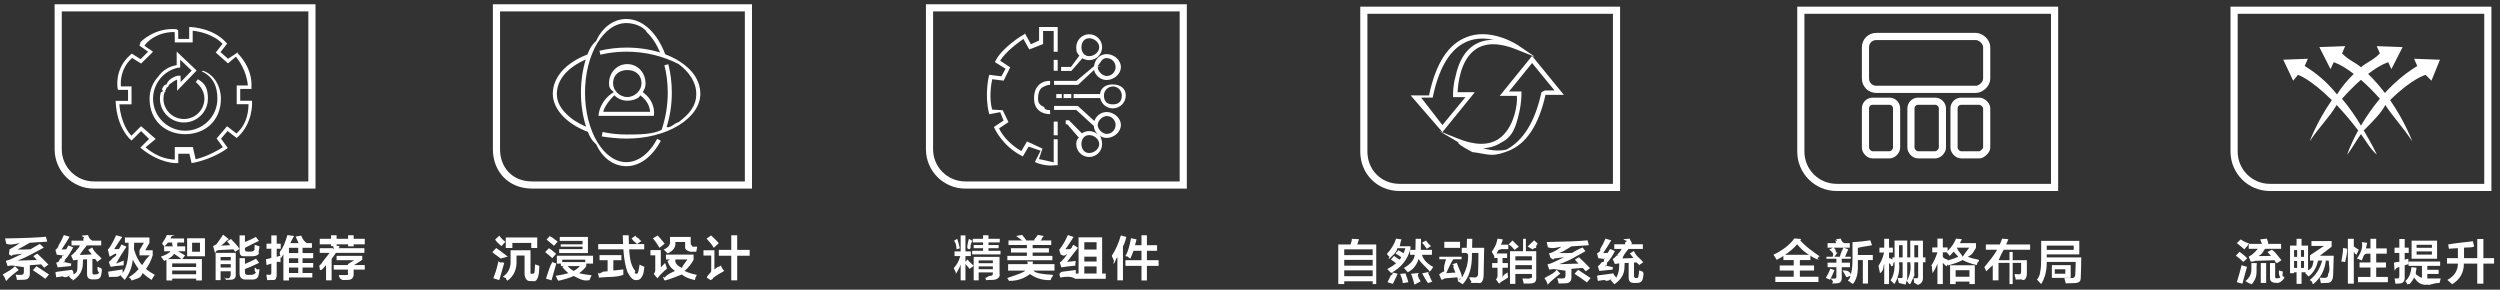
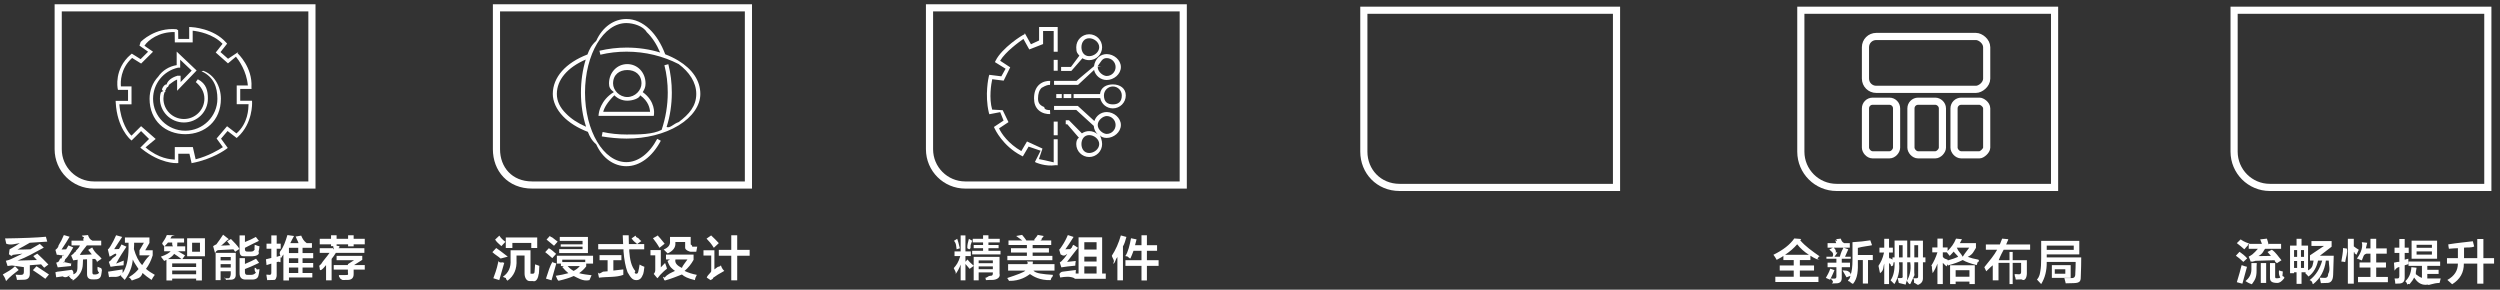
<svg xmlns="http://www.w3.org/2000/svg" width="699px" height="81px">
  <rect width="100%" height="100%" fill="#333333" stroke="none" />
  <path fill-rule="evenodd" fill="rgb(255, 255, 255)" d="M311.158,30.302 C309.432,30.302 307.968,29.101 307.619,27.426 L300.182,27.426 L300.182,26.307 L307.561,26.307 C307.749,24.472 309.296,23.60 311.158,23.60 C313.151,23.60 314.773,24.684 314.773,26.681 C314.773,28.678 313.151,30.302 311.158,30.302 ZM311.158,24.179 C309.780,24.179 308.659,25.301 308.659,26.681 C308.659,28.60 309.780,29.183 311.158,29.183 C312.535,29.183 313.656,28.60 313.656,26.681 C313.656,25.301 312.535,24.179 311.158,24.179 ZM309.424,22.367 C307.730,22.367 306.272,21.180 305.900,19.556 L301.410,23.738 L294.712,23.738 L294.712,22.619 L300.971,22.619 L305.876,18.52 C306.206,16.352 307.688,15.124 309.424,15.124 C311.418,15.124 313.40,16.748 313.40,18.745 C313.40,20.742 311.418,22.367 309.424,22.367 ZM309.424,16.243 C308.164,16.243 307.88,17.208 306.943,18.453 L307.9,18.536 L306.930,18.603 C306.927,18.653 306.925,18.700 306.925,18.745 C306.925,20.125 308.46,21.247 309.424,21.247 C310.801,21.247 311.922,20.125 311.922,18.745 C311.922,17.366 310.801,16.243 309.424,16.243 ZM304.536,16.820 C303.864,16.820 303.213,16.635 302.644,16.283 L299.553,19.827 L296.686,19.827 L296.686,18.707 L299.45,18.707 L301.794,15.556 C301.229,14.898 300.920,14.68 300.920,13.198 C300.920,11.202 302.542,9.577 304.536,9.577 C306.530,9.577 308.152,11.202 308.152,13.198 C308.152,15.196 306.530,16.820 304.536,16.820 ZM304.536,10.696 C303.158,10.696 302.37,11.819 302.37,13.198 C302.37,14.578 303.158,15.701 304.536,15.701 C305.914,15.701 307.34,14.578 307.34,13.198 C307.34,11.819 305.914,10.696 304.536,10.696 ZM294.614,16.74 L295.731,16.74 L295.731,19.783 L294.614,19.783 L294.614,16.74 ZM293.368,30.776 L293.577,30.773 L293.588,30.955 L293.628,31.886 L293.443,31.894 C293.434,31.894 293.402,31.895 293.352,31.895 C292.924,31.895 291.441,31.813 290.330,30.748 C289.525,29.976 289.116,28.885 289.116,27.505 C289.116,25.861 289.576,24.591 290.482,23.732 C291.572,22.699 292.946,22.618 293.341,22.618 C293.402,22.618 293.439,22.621 293.448,22.621 L293.634,22.631 L293.574,23.753 C293.574,23.753 293.383,23.738 293.383,23.738 C293.380,23.738 293.367,23.738 293.349,23.738 C293.140,23.738 292.55,23.777 291.245,24.551 C290.574,25.190 290.234,26.184 290.234,27.505 C290.234,28.565 290.525,29.383 291.98,29.935 C291.929,30.736 293.134,30.776 293.368,30.776 ZM294.614,8.665 L291.646,8.665 L291.646,12.32 L287.780,13.829 L286.150,10.886 C284.801,11.814 281.147,14.472 279.639,16.981 L282.458,18.822 L280.623,22.549 L277.429,22.149 C277.140,23.414 276.480,27.41 277.408,30.648 L280.359,30.81 L281.972,34.146 L279.337,35.891 C279.960,37.31 281.925,40.176 285.563,42.242 L287.147,39.554 L291.476,41.539 L290.484,44.481 C291.317,44.659 292.800,44.928 294.614,45.39 L294.614,38.933 L295.731,38.933 L295.731,46.209 L295.150,46.187 C292.24,46.62 289.711,45.453 289.614,45.427 L289.37,45.273 L290.95,42.137 L287.597,40.991 L285.982,43.733 L285.512,43.487 C280.344,40.793 278.192,36.129 278.103,35.931 L277.907,35.497 L280.598,33.714 L279.662,31.354 L276.617,31.939 L276.473,31.454 C275.3,26.534 276.411,21.584 276.472,21.376 L276.605,20.918 L279.973,21.340 L281.17,19.218 L278.177,17.362 L278.400,16.916 C280.135,13.441 285.801,9.766 286.42,9.612 L286.543,9.289 L288.253,12.376 L290.529,11.318 L290.529,7.546 L295.731,7.546 L295.731,14.470 L294.614,14.470 L294.614,8.665 ZM295.731,37.82 L294.614,37.82 L294.614,33.991 L295.731,33.991 L295.731,37.82 ZM296.874,26.307 L296.874,27.426 L295.329,27.426 L295.329,26.307 L296.874,26.307 ZM299.53,26.307 L299.53,27.426 L297.385,27.426 L297.385,26.307 L299.53,26.307 ZM302.499,37.287 C303.101,36.874 303.802,36.657 304.536,36.657 C305.443,36.657 306.273,36.994 306.909,37.549 C306.287,36.948 305.880,36.124 305.817,35.198 L300.933,30.742 L294.712,30.742 L294.712,29.622 L301.366,29.622 L305.983,33.836 C306.460,32.364 307.860,31.325 309.424,31.325 C311.418,31.325 313.40,32.949 313.40,34.946 C313.40,36.942 311.418,38.567 309.424,38.567 C308.518,38.567 307.688,38.234 307.53,37.682 C307.730,38.341 308.152,39.260 308.152,40.278 C308.152,42.275 306.530,43.899 304.536,43.899 C302.542,43.899 300.920,42.275 300.920,40.278 C300.920,39.472 301.191,38.690 301.685,38.54 L298.408,34.737 L297.98,34.737 L297.98,33.617 L298.874,33.617 L302.499,37.287 ZM309.424,37.448 C310.801,37.448 311.922,36.326 311.922,34.946 C311.922,33.566 310.801,32.444 309.424,32.444 C308.46,32.444 306.925,33.566 306.925,34.946 C306.925,36.326 308.46,37.448 309.424,37.448 ZM304.536,42.780 C305.914,42.780 307.34,41.658 307.34,40.278 C307.34,38.899 305.914,37.776 304.536,37.776 C303.158,37.776 302.37,38.899 302.37,40.278 C302.37,41.658 303.158,42.780 304.536,42.780 Z" />
-   <path fill-rule="evenodd" fill="rgb(255, 255, 255)" d="M682.213,16.695 L679.83,22.562 L678.201,20.929 C678.201,20.929 674.500,21.850 668.270,27.989 C672.526,34.134 674.454,39.499 674.454,39.499 C671.742,35.412 669.224,32.83 666.927,29.355 C665.99,31.270 663.83,33.608 660.901,36.469 C663.19,40.281 664.6,43.28 664.6,43.28 C662.664,41.6 661.371,39.174 660.126,37.501 C658.881,39.174 657.588,41.6 656.247,43.28 C656.247,43.28 657.233,40.281 659.351,36.469 C657.169,33.607 655.153,31.272 653.324,29.356 C651.28,32.84 648.509,35.413 645.799,39.499 C645.799,39.499 647.726,34.135 651.982,27.990 C645.753,21.852 642.51,20.929 642.51,20.929 L641.170,22.562 L638.40,16.695 L645.270,16.430 L644.388,18.459 C647.916,20.591 650.904,23.243 653.424,26.4 C654.788,24.210 656.346,22.396 658.109,20.663 C654.533,17.916 652.499,17.401 652.499,17.401 L651.618,19.33 L648.488,13.166 L655.718,12.901 L654.836,14.931 C656.754,16.89 658.514,17.402 660.128,18.800 C661.743,17.402 663.500,16.89 665.416,14.931 L664.535,12.901 L671.764,13.166 L668.635,19.33 L667.753,17.401 C667.753,17.401 665.719,17.910 662.135,20.665 C663.893,22.395 665.458,24.203 666.819,25.992 C669.339,23.234 672.340,20.589 675.864,18.459 L674.983,16.430 L682.213,16.695 ZM660.125,22.316 C658.562,23.682 656.789,25.414 654.827,27.615 C656.984,30.193 658.758,32.799 660.126,35.119 C661.497,32.795 663.249,30.185 665.413,27.601 C663.454,25.406 661.685,23.680 660.125,22.316 Z" />
  <path fill-rule="evenodd" stroke="rgb(255, 255, 255)" stroke-width="2px" stroke-linecap="butt" stroke-linejoin="miter" fill="none" d="M553.48,43.29 L548.347,43.29 C547.243,43.29 546.347,42.134 546.347,41.29 L546.347,30.300 C546.347,29.196 547.243,28.300 548.347,28.300 L553.48,28.300 C554.152,28.300 555.48,29.196 555.48,30.300 L555.48,41.29 C555.48,42.134 554.152,43.29 553.48,43.29 ZM552.48,24.980 L524.583,24.980 C522.927,24.980 521.583,23.637 521.583,21.980 L521.583,13.197 C521.583,11.541 522.927,10.197 524.583,10.197 L552.48,10.197 C553.705,10.197 555.48,11.541 555.48,13.197 L555.48,21.980 C555.48,23.637 553.705,24.980 552.48,24.980 ZM523.583,28.300 L528.284,28.300 C529.389,28.300 530.284,29.196 530.284,30.300 L530.284,41.29 C530.284,42.134 529.389,43.29 528.284,43.29 L523.583,43.29 C522.479,43.29 521.583,42.134 521.583,41.29 L521.583,30.300 C521.583,29.196 522.479,28.300 523.583,28.300 ZM536.300,28.300 L541.1,28.300 C542.105,28.300 543.1,29.196 543.1,30.300 L543.1,41.29 C543.1,42.134 542.105,43.29 541.1,43.29 L536.300,43.29 C535.195,43.29 534.300,42.134 534.300,41.29 L534.300,30.300 C534.300,29.196 535.195,28.300 536.300,28.300 Z" />
-   <path fill-rule="evenodd" fill="rgb(255, 255, 255)" d="M412.698,13.717 C408.250,16.670 407.632,23.681 407.547,25.785 L412.353,25.785 L403.302,36.944 L394.419,26.68 L399.553,26.68 C401.474,17.569 404.992,12.284 410.13,10.354 C412.932,9.232 416.381,9.293 419.989,10.530 C422.687,11.455 424.511,12.695 424.588,12.748 L429.200,15.911 L423.985,13.820 C419.252,11.922 415.454,11.888 412.698,13.717 ZM410.469,11.501 C405.775,13.308 402.481,18.459 400.679,26.810 L400.574,27.298 L397.36,27.298 L403.298,34.966 L409.747,27.15 L406.282,27.15 L406.273,26.409 C406.272,26.310 406.245,23.930 406.917,21.57 C407.820,17.193 409.573,14.303 411.988,12.700 C413.587,11.639 415.465,11.119 417.605,11.139 C415.509,10.680 412.952,10.544 410.469,11.501 ZM418.971,38.869 C423.414,35.922 424.38,28.904 424.124,26.799 L419.319,26.799 L428.370,15.640 L437.253,26.516 L432.119,26.516 C430.198,35.14 426.679,40.301 421.658,42.230 C420.273,42.762 418.768,43.28 417.183,43.28 C415.429,43.28 413.578,42.703 411.683,42.53 C408.985,41.129 407.161,39.888 407.84,39.835 L402.471,36.673 L407.687,38.763 C412.418,40.661 416.215,40.696 418.971,38.869 ZM421.203,41.83 C425.897,39.275 429.190,34.125 430.993,25.774 L431.98,25.285 L434.636,25.285 L428.374,17.618 L421.925,25.569 L425.390,25.569 L425.399,26.175 C425.400,26.275 425.427,28.653 424.755,31.528 C423.852,35.391 422.99,38.280 419.683,39.883 C418.115,40.925 416.277,41.445 414.185,41.446 C414.146,41.446 414.106,41.445 414.67,41.445 C416.163,41.904 418.720,42.39 421.203,41.83 Z" />
  <path fill-rule="evenodd" fill="rgb(255, 255, 255)" d="M98.880,75.381 L98.880,76.641 C98.880,77.691 98.345,78.233 97.273,78.268 C97.166,78.268 97.5,78.268 96.791,78.268 C96.112,78.303 95.540,78.303 95.77,78.268 C95.41,78.129 94.987,77.866 94.916,77.481 C94.844,77.201 94.790,77.8 94.755,76.903 C95.398,76.903 95.987,76.903 96.523,76.903 C97.59,76.938 97.308,76.693 97.273,76.168 L97.273,75.381 L93.309,75.381 L93.309,74.121 L97.273,74.121 L97.273,73.858 L98.988,72.756 L94.112,72.756 L94.112,71.548 L101.291,71.548 L101.291,72.651 L98.988,74.121 L101.988,74.121 L101.988,75.381 L98.880,75.381 ZM98.880,68.871 L97.327,68.871 L97.327,68.31 L94.112,68.31 L94.112,68.714 L94.916,68.819 C94.880,68.923 94.826,69.63 94.755,69.238 C94.719,69.309 94.683,69.362 94.648,69.396 L101.880,69.396 L101.880,70.709 L93.898,70.709 C93.541,71.304 93.148,71.863 92.719,72.389 L92.719,78.374 L91.166,78.374 L91.166,74.121 C90.701,74.576 90.165,75.49 89.559,75.538 C89.523,75.364 89.451,75.84 89.344,74.699 C89.237,74.314 89.148,74.34 89.76,73.858 C90.326,72.913 91.344,71.863 92.130,70.709 L89.398,70.709 L89.398,69.396 L92.880,69.396 C92.915,69.326 92.969,69.221 93.41,69.81 C93.112,68.976 93.166,68.889 93.202,68.819 L92.559,68.819 L92.559,68.31 L89.398,68.31 L89.398,66.771 L92.559,66.771 L92.559,65.773 L94.112,65.773 L94.112,66.771 L97.327,66.771 L97.327,65.773 L98.880,65.773 L98.880,66.771 L101.988,66.771 L101.988,68.31 L98.880,68.31 L98.880,68.871 ZM80.789,78.426 L79.236,78.426 L79.236,71.129 L78.539,72.21 L78.432,71.706 C78.432,72.197 78.432,72.634 78.432,73.19 C78.325,73.54 78.128,73.106 77.843,73.176 C77.628,73.211 77.468,73.246 77.361,73.281 L77.361,76.746 C77.396,77.760 76.967,78.268 76.75,78.268 C75.646,78.303 75.182,78.321 74.682,78.321 C74.682,78.286 74.682,78.233 74.682,78.163 C74.646,77.778 74.575,77.323 74.468,76.798 C74.539,76.798 74.646,76.798 74.789,76.798 C75.38,76.833 75.235,76.851 75.378,76.851 C75.700,76.851 75.860,76.659 75.860,76.273 L75.860,73.701 L74.521,74.121 L74.360,72.493 C74.896,72.389 75.396,72.266 75.860,72.126 L75.860,69.553 L74.521,69.553 L74.521,68.136 L75.860,68.136 L75.860,65.826 L77.361,65.826 L77.361,68.136 L78.486,68.136 L78.486,69.553 L77.361,69.553 L77.361,71.811 L78.378,71.496 C78.342,71.357 78.289,71.164 78.218,70.918 C78.111,70.638 78.39,70.446 78.3,70.341 C79.3,69.116 79.789,67.576 80.361,65.721 L82.21,65.984 C81.771,66.718 81.486,67.384 81.164,67.979 L83.468,67.979 C83.396,67.734 83.235,67.366 82.986,66.876 C82.843,66.561 82.735,66.317 82.664,66.141 L84.218,65.878 C84.539,66.613 84.825,67.314 85.75,67.979 L87.218,67.979 L87.218,69.291 L84.593,69.291 L84.593,70.761 L87.57,70.761 L87.57,72.21 L84.593,72.21 L84.593,73.543 L87.57,73.543 L87.57,74.803 L84.593,74.803 L84.593,76.326 L87.325,76.326 L87.325,77.586 L80.789,77.586 L80.789,78.426 ZM83.39,69.291 L80.789,69.291 L80.789,70.761 L83.39,70.761 L83.39,69.291 ZM83.39,72.21 L80.789,72.21 L80.789,73.543 L83.39,73.543 L83.39,72.21 ZM83.39,76.326 L83.39,74.803 L80.789,74.803 L80.789,76.326 L83.39,76.326 ZM70.520,78.163 L68.752,78.163 C67.573,78.198 66.984,77.603 66.984,76.378 L66.984,72.178 L68.484,72.178 L68.484,73.806 C69.805,73.246 70.841,72.756 71.591,72.336 L72.449,73.491 C70.769,74.297 69.448,74.874 68.484,75.223 L68.484,76.116 C68.484,76.641 68.734,76.885 69.234,76.851 L70.252,76.851 C70.752,76.851 71.20,76.641 71.56,76.221 C71.127,75.836 71.180,75.381 71.216,74.856 C71.287,74.891 71.412,74.926 71.591,74.961 C71.806,75.66 72.127,75.171 72.556,75.276 C72.484,75.977 72.395,76.536 72.288,76.956 C72.145,77.760 71.555,78.163 70.520,78.163 ZM69.234,70.341 L70.198,70.341 C70.698,70.341 70.966,70.149 71.2,69.764 C71.109,69.449 71.180,69.11 71.216,68.451 C71.287,68.487 71.412,68.521 71.591,68.556 C71.806,68.661 72.127,68.766 72.556,68.871 C72.520,69.362 72.430,69.869 72.288,70.394 C72.74,71.233 71.484,71.654 70.520,71.654 L68.752,71.654 C67.573,71.654 66.984,71.76 66.984,69.921 L66.984,65.826 L68.484,65.826 L68.484,67.664 C69.663,67.209 70.681,66.736 71.538,66.246 L72.395,67.349 C71.502,67.804 70.198,68.364 68.484,69.29 L68.484,69.659 C68.448,70.149 68.698,70.376 69.234,70.341 ZM65.270,69.711 C63.590,69.782 62.269,69.851 61.305,69.921 C60.877,69.921 60.483,69.974 60.127,70.79 L59.591,68.819 C59.876,68.679 60.180,68.416 60.502,68.31 C61.180,67.366 61.805,66.561 62.377,65.616 L63.984,66.88 C63.20,67.209 62.234,68.66 61.627,68.661 C62.162,68.661 63.73,68.626 64.359,68.556 L63.502,67.454 L64.573,66.823 C65.251,67.594 66.37,68.521 66.930,69.606 L65.752,70.394 L65.270,69.711 ZM52.322,66.613 L57.304,66.613 L57.304,71.654 L52.322,71.654 L52.322,66.613 ZM53.715,70.394 L55.911,70.394 L55.911,67.874 L53.715,67.874 L53.715,70.394 ZM50.286,70.551 C50.929,70.901 51.411,71.181 51.732,71.391 L50.982,72.441 L56.447,72.441 L56.447,78.426 L54.840,78.426 L54.840,77.901 L48.143,77.901 L48.143,78.426 L46.536,78.426 L46.536,72.651 C46.321,72.756 46.107,72.861 45.893,72.966 C45.857,72.896 45.786,72.791 45.679,72.651 C45.571,72.476 45.339,72.178 44.982,71.759 C46.446,71.269 47.357,70.691 47.714,70.26 L45.89,70.26 L45.89,68.871 L45.946,68.871 C45.625,68.556 45.321,68.259 45.36,67.979 C45.786,67.349 46.321,66.597 46.643,65.721 L48.89,65.773 C48.53,65.844 48.0,65.966 47.929,66.141 C47.821,66.386 47.732,66.561 47.661,66.666 L51.464,66.666 L51.464,67.821 L49.589,67.821 C49.589,68.241 49.571,68.591 49.536,68.871 L51.786,68.871 L51.786,70.26 L49.375,70.26 C49.589,70.131 49.892,70.307 50.286,70.551 ZM48.143,76.693 L54.840,76.693 L54.840,75.644 L48.143,75.644 L48.143,76.693 ZM48.143,74.646 L54.840,74.646 L54.840,73.649 L48.143,73.649 L48.143,74.646 ZM46.964,67.821 C46.714,68.136 46.393,68.487 46.0,68.871 L48.36,68.871 C48.107,68.556 48.143,68.206 48.143,67.821 L46.964,67.821 ZM46.964,72.441 L50.768,72.441 C49.946,71.811 49.250,71.321 48.679,70.971 C48.428,71.426 47.857,71.916 46.964,72.441 ZM42.374,78.268 C41.373,77.603 40.534,76.956 39.856,76.326 C39.34,77.96 38.34,77.796 36.856,78.426 C36.498,77.901 36.177,77.445 35.891,77.61 C37.70,76.501 38.16,75.889 38.731,75.223 C38.16,74.314 37.480,73.421 37.124,72.546 C36.980,74.541 36.230,76.449 34.873,78.268 C34.516,77.918 34.141,77.533 33.748,77.113 L33.963,76.798 C32.819,77.8 31.659,77.236 30.480,77.481 L30.213,75.958 C30.641,75.889 31.319,75.784 32.248,75.644 C33.141,75.504 33.819,75.399 34.284,75.329 C34.284,75.679 34.284,76.29 34.284,76.378 C35.356,74.839 35.909,72.529 35.945,69.449 L35.945,67.874 L34.927,67.874 L34.927,66.403 L41.784,66.403 L41.784,67.926 L40.606,69.974 L42.695,69.974 L42.695,71.391 C42.231,72.896 41.605,74.156 40.820,75.171 C41.498,75.766 42.320,76.326 43.284,76.851 C42.927,77.306 42.623,77.778 42.374,78.268 ZM41.88,71.391 L38.999,71.391 L38.999,69.974 L40.231,67.874 L37.499,67.874 L37.499,68.451 L37.445,69.659 C37.981,71.514 38.748,73.1 39.749,74.121 C40.284,73.352 40.730,72.441 41.88,71.391 ZM32.463,69.659 C32.819,69.624 33.87,69.606 33.266,69.606 C33.337,69.467 33.462,69.257 33.641,68.976 C33.783,68.696 33.891,68.487 33.963,68.346 L35.356,68.976 C34.498,70.307 33.534,71.672 32.463,73.71 L34.605,72.861 C34.570,73.352 34.552,73.789 34.552,74.173 C32.802,74.314 31.587,74.454 30.909,74.593 L30.427,73.228 C30.819,72.984 31.158,72.651 31.445,72.231 C31.766,71.881 32.88,71.444 32.409,70.918 C31.837,70.954 31.248,71.6 30.641,71.76 L30.159,69.764 C30.373,69.624 30.641,69.274 30.962,68.714 C31.498,67.839 31.998,66.859 32.463,65.773 L34.16,66.246 C33.409,67.331 32.712,68.469 31.927,69.659 C32.34,69.659 32.212,69.659 32.463,69.659 ZM26.533,78.111 L25.890,78.111 C24.818,78.146 24.300,77.620 24.336,76.536 L24.336,72.493 C23.979,72.493 23.604,72.512 23.211,72.546 C23.211,73.176 23.193,73.614 23.157,73.858 C23.122,75.714 22.175,77.253 20.318,78.479 C20.211,78.374 20.68,78.198 19.889,77.953 C19.603,77.638 19.389,77.393 19.247,77.218 L19.729,76.903 C19.264,76.973 18.532,77.96 17.532,77.271 C16.710,77.376 16.103,77.463 15.711,77.533 L15.496,76.11 C15.782,75.977 16.264,75.924 16.943,75.853 C18.443,75.679 19.496,75.538 20.104,75.433 C20.68,75.958 20.50,76.378 20.50,76.693 C21.86,76.29 21.621,75.101 21.657,73.911 C21.693,73.701 21.711,73.264 21.711,72.598 C21.675,72.598 21.604,72.616 21.497,72.651 C21.32,72.686 20.693,72.739 20.479,72.808 L19.889,71.444 C20.282,71.199 20.640,70.866 20.961,70.446 C20.996,70.412 21.50,70.341 21.122,70.236 C21.693,69.572 22.104,69.29 22.354,68.608 L19.997,68.608 L19.997,67.296 L23.372,67.296 C23.300,67.121 23.193,66.807 23.50,66.351 C22.978,66.141 22.925,65.984 22.890,65.878 L24.604,65.721 C24.853,66.456 25.14,66.981 25.86,67.296 L28.301,67.296 L28.301,68.608 L24.283,68.608 C23.389,69.729 22.639,70.621 22.33,71.286 C22.532,71.251 23.479,71.216 24.872,71.181 C25.229,71.147 25.496,71.129 25.676,71.129 L24.658,69.869 L25.783,69.186 C26.640,70.97 27.515,71.147 28.408,72.336 L27.175,73.176 C27.104,73.71 27.15,72.931 26.908,72.756 C26.765,72.581 26.657,72.459 26.586,72.389 L25.836,72.389 L25.836,76.168 C25.836,76.554 25.978,76.746 26.265,76.746 L26.479,76.746 C26.872,76.781 27.68,76.588 27.68,76.168 C27.175,75.748 27.247,75.223 27.283,74.593 C27.532,74.699 27.854,74.821 28.247,74.961 C28.354,74.996 28.443,75.32 28.515,75.66 C28.515,75.101 28.515,75.171 28.515,75.276 C28.443,76.11 28.372,76.536 28.301,76.851 C28.157,77.726 27.568,78.146 26.533,78.111 ZM18.497,69.711 C18.711,69.326 18.925,68.959 19.139,68.608 L20.479,69.186 C19.978,69.956 19.228,71.59 18.229,72.493 C18.14,72.844 17.854,73.89 17.747,73.228 L19.943,73.71 C19.943,73.106 19.943,73.176 19.943,73.281 C19.871,73.736 19.836,74.104 19.836,74.384 C18.514,74.488 17.282,74.611 16.139,74.751 L15.711,73.438 C16.67,73.228 16.461,72.827 16.889,72.231 C17.32,72.56 17.246,71.741 17.532,71.286 C17.639,71.181 17.711,71.94 17.747,71.24 C16.997,71.59 16.371,71.129 15.871,71.233 L15.496,69.869 C15.746,69.659 16.32,69.257 16.354,68.661 C16.961,67.681 17.460,66.701 17.854,65.721 L19.461,66.193 C18.925,67.138 18.175,68.329 17.211,69.764 C17.782,69.764 18.210,69.746 18.497,69.711 ZM9.192,75.538 L10.209,74.436 C11.495,75.241 12.655,76.11 13.692,76.746 L12.674,77.953 C11.530,77.113 10.370,76.309 9.192,75.538 ZM10.424,70.918 C11.530,71.934 12.567,72.949 13.531,73.964 L12.352,74.856 L11.495,73.911 L8.334,74.16 L8.334,76.326 C8.406,77.620 7.799,78.250 6.513,78.216 C6.191,78.250 5.602,78.268 4.745,78.268 C4.673,77.778 4.548,77.288 4.370,76.798 C4.548,76.798 4.834,76.816 5.227,76.851 C5.513,76.851 5.727,76.851 5.870,76.851 C6.441,76.885 6.709,76.588 6.674,75.958 L6.674,74.69 L3.352,74.226 C3.138,74.226 2.834,74.261 2.441,74.331 C2.298,74.366 2.191,74.384 2.120,74.384 L1.638,72.913 C2.281,72.774 2.798,72.598 3.191,72.389 C4.191,71.934 5.227,71.444 6.299,70.918 L3.727,71.24 C3.691,71.24 3.638,71.24 3.566,71.24 C3.173,71.94 2.816,71.129 2.495,71.129 L2.66,69.816 C2.602,69.677 2.995,69.536 3.245,69.396 C3.995,68.976 4.763,68.504 5.549,67.979 C4.263,68.14 2.995,68.66 1.745,68.136 C1.638,67.681 1.531,67.191 1.423,66.666 C6.245,66.597 10.49,66.438 12.835,66.193 L13.210,67.558 C11.638,67.664 10.13,67.769 8.334,67.874 C7.156,68.539 6.12,69.169 4.906,69.764 C5.262,69.764 5.816,69.764 6.566,69.764 C7.424,69.729 8.66,69.711 8.495,69.711 C9.387,69.186 10.227,68.679 11.13,68.189 L12.245,69.238 C9.495,70.709 7.49,71.916 4.906,72.861 L10.317,72.704 L9.299,71.601 L10.424,70.918 ZM5.227,75.486 C3.976,76.467 2.798,77.323 1.691,78.59 C1.405,77.638 1.102,77.201 0.780,76.746 C1.887,76.116 3.31,75.347 4.209,74.436 L5.227,75.486 ZM65.912,76.746 C65.948,77.691 65.502,78.181 64.573,78.216 C64.466,78.216 64.252,78.216 63.930,78.216 C63.502,78.250 63.198,78.268 63.20,78.268 C62.948,77.743 62.859,77.323 62.752,77.8 C63.180,77.8 63.573,77.8 63.930,77.8 C64.359,77.8 64.555,76.833 64.520,76.483 L64.520,75.853 L61.680,75.853 L61.680,78.321 L60.287,78.321 L60.287,70.709 L65.912,70.709 L65.912,76.746 ZM64.520,71.863 L61.680,71.863 L61.680,72.808 L64.520,72.808 L64.520,71.863 ZM64.520,73.858 L61.680,73.858 L61.680,74.803 L64.520,74.803 L64.520,73.858 Z" />
  <path fill-rule="evenodd" stroke="rgb(255, 255, 255)" stroke-width="2px" stroke-linecap="butt" stroke-linejoin="miter" fill="none" d="M16.271,2.190 L87.215,2.190 L87.215,51.732 L26.271,51.732 C20.748,51.732 16.271,47.255 16.271,41.732 L16.271,2.190 Z" />
  <path fill-rule="evenodd" fill="rgb(255, 255, 255)" d="M206.122,71.496 L206.122,78.374 L204.462,78.374 L204.462,71.496 L200.979,71.496 L200.979,69.869 L204.462,69.869 L204.462,65.773 L206.122,65.773 L206.122,69.869 L209.605,69.869 L209.605,71.496 L206.122,71.496 ZM197.551,66.718 L198.836,65.826 C199.586,66.526 200.300,67.243 200.979,67.979 L199.586,69.29 C198.944,68.224 198.265,67.454 197.551,66.718 ZM199.747,75.329 C199.961,75.189 200.264,74.961 200.658,74.646 C201.86,74.366 201.389,74.156 201.569,74.16 C201.676,74.541 201.836,75.118 202.51,75.748 C201.14,76.483 200.122,77.131 199.372,77.691 C199.51,77.971 198.818,78.181 198.676,78.321 L197.604,77.61 C197.926,76.712 198.86,76.273 198.86,75.748 L198.86,71.444 L196.693,71.444 L196.693,69.974 L199.747,69.974 L199.747,75.329 ZM193.121,70.394 C192.84,70.394 191.567,69.939 191.567,69.29 L191.567,67.664 L188.835,67.664 L188.835,67.926 C188.942,69.152 188.227,70.131 186.692,70.866 C186.370,70.551 185.995,70.184 185.567,69.764 C186.853,69.238 187.442,68.469 187.335,67.454 L187.335,66.246 L193.121,66.246 L193.121,68.346 C193.85,68.802 193.317,69.11 193.817,68.976 L194.942,68.976 L194.674,70.394 L193.121,70.394 ZM182.567,66.613 L183.960,65.826 C184.102,66.2 184.299,66.246 184.549,66.561 C184.798,66.841 185.227,67.366 185.835,68.136 L184.388,69.29 C183.817,68.259 183.210,67.454 182.567,66.613 ZM184.763,74.751 L185.942,73.543 C186.13,73.824 186.156,74.209 186.370,74.699 C186.406,74.839 186.442,74.944 186.478,75.14 C185.870,75.574 185.227,76.204 184.549,76.903 C184.263,77.218 184.13,77.516 183.799,77.796 L182.781,76.588 C183.102,76.239 183.245,75.836 183.210,75.381 L183.210,71.391 L181.870,71.391 L181.870,69.921 L184.763,69.921 L184.763,74.751 ZM177.65,75.801 C177.280,76.291 177.565,76.536 177.923,76.536 C178.208,76.536 178.386,76.344 178.458,75.958 C178.601,75.364 178.726,74.699 178.833,73.964 C179.226,74.209 179.672,74.419 180.173,74.593 C180.101,75.294 179.940,76.63 179.691,76.903 C179.333,77.883 178.726,78.356 177.869,78.321 C176.833,78.321 176.29,77.551 175.458,76.11 C174.887,74.576 174.512,72.581 174.333,70.26 C174.333,69.921 174.333,69.816 174.333,69.711 L167.261,69.711 L167.261,68.241 L174.226,68.241 C174.154,67.121 174.119,66.298 174.119,65.773 L175.780,65.773 C175.780,66.823 175.797,67.646 175.833,68.241 L178.137,68.241 L180.12,68.241 L180.12,69.711 L175.940,69.711 C175.940,69.816 175.940,69.921 175.940,70.26 C176.119,72.546 176.494,74.471 177.65,75.801 ZM177.708,65.878 C177.887,66.54 178.172,66.317 178.565,66.666 C178.922,67.16 179.172,67.261 179.316,67.401 L178.137,68.241 C177.565,67.611 177.47,67.86 176.583,66.666 L177.708,65.878 ZM169.887,75.853 L169.887,72.756 L167.636,72.756 L167.636,71.339 L173.744,71.339 L173.744,72.756 L171.494,72.756 L171.494,75.644 C171.815,75.609 172.279,75.556 172.887,75.486 C173.530,75.416 173.993,75.364 174.280,75.329 C174.280,75.819 174.280,76.326 174.280,76.851 C172.244,77.61 169.975,77.323 167.476,77.638 L167.154,76.116 C167.476,76.81 167.958,76.29 168.601,75.958 C169.172,75.924 169.600,75.889 169.887,75.853 ZM165.403,76.956 C165.189,77.445 164.992,77.901 164.814,78.321 C162.992,78.75 161.527,77.691 160.421,77.166 C159.277,77.691 157.813,78.129 156.28,78.479 C155.885,78.59 155.670,77.603 155.385,77.113 C156.599,76.938 157.777,76.693 158.921,76.378 C158.313,75.889 157.742,75.311 157.206,74.646 L157.689,74.384 L156.831,74.384 L156.831,73.701 L155.706,73.701 L155.706,71.496 L165.82,71.496 L165.82,73.701 L163.903,73.701 L163.903,74.488 C163.331,75.223 162.671,75.853 161.921,76.378 C162.885,76.659 164.45,76.851 165.403,76.956 ZM163.635,72.598 L157.206,72.598 L157.206,73.281 L163.635,73.281 L163.635,72.598 ZM162.135,74.384 L158.706,74.384 C159.206,74.944 159.760,75.399 160.367,75.748 C160.903,75.469 161.492,75.14 162.135,74.384 ZM156.349,69.659 L162.885,69.659 L162.885,68.976 L156.778,68.976 L156.778,68.31 L162.885,68.31 L162.885,67.349 L156.510,67.349 L156.510,66.246 L164.385,66.246 L164.385,70.761 L156.349,70.761 L156.349,69.659 ZM154.206,68.136 C153.635,67.646 153.170,67.261 152.813,66.981 L153.778,65.931 C153.920,66.36 154.134,66.193 154.421,66.403 C154.706,66.613 155.206,66.999 155.921,67.558 L154.903,68.714 C154.760,68.574 154.528,68.381 154.206,68.136 ZM155.492,70.971 L154.421,72.178 C153.527,71.374 152.867,70.814 152.438,70.499 L153.456,69.396 C154.27,69.816 154.706,70.341 155.492,70.971 ZM148.973,78.59 L148.116,78.59 C147.151,78.59 146.669,77.533 146.669,76.483 L146.669,71.444 L144.419,71.444 L144.419,72.651 C144.561,75.206 143.723,77.148 141.901,78.479 C141.758,78.374 141.473,78.129 141.44,77.743 C140.865,77.568 140.722,77.445 140.615,77.376 C142.187,76.291 142.901,74.717 142.758,72.651 L142.758,69.974 L148.330,69.974 L148.330,76.63 C148.330,76.414 148.455,76.572 148.705,76.536 L148.919,76.536 C149.241,76.536 149.419,76.361 149.455,76.11 C149.526,75.311 149.580,74.611 149.616,73.911 L150.794,74.331 C150.758,75.311 150.687,76.99 150.580,76.693 C150.508,77.638 149.972,78.93 148.973,78.59 ZM148.544,67.926 L143.26,67.926 L143.26,69.344 L141.419,69.344 L141.419,66.403 L150.205,66.403 L150.205,69.344 L148.544,69.344 L148.544,67.926 ZM138.44,66.981 L139.62,65.878 C139.919,66.438 140.669,67.16 141.312,67.611 L140.187,68.819 C139.472,68.189 138.758,67.576 138.44,66.981 ZM141.98,71.76 L139.972,72.283 C139.222,71.619 138.454,71.24 137.669,70.499 L138.740,69.344 C139.561,69.904 140.347,70.481 141.98,71.76 ZM140.615,73.386 C140.794,73.421 140.918,73.457 140.990,73.491 C140.918,73.736 140.811,74.104 140.669,74.593 C140.168,76.239 139.812,77.481 139.597,78.321 L137.937,77.796 C138.329,76.676 138.811,75.66 139.383,72.966 C139.597,73.71 140.8,73.211 140.615,73.386 ZM154.421,73.281 C154.956,73.491 155.331,73.614 155.546,73.649 C155.224,74.803 154.777,76.378 154.206,78.374 L152.653,77.901 C153.296,75.941 153.759,74.366 154.46,73.176 C154.117,73.211 154.241,73.246 154.421,73.281 ZM186.638,72.966 L187.335,72.546 L186.210,72.546 L186.210,71.181 L193.924,71.181 L193.924,72.651 C193.245,73.876 192.406,74.908 191.406,75.748 C192.406,76.239 193.549,76.606 194.835,76.851 C194.585,77.341 194.317,77.831 194.31,78.321 C192.352,77.866 191.31,77.341 190.67,76.746 C188.960,77.411 187.584,77.971 185.942,78.426 C185.870,78.286 185.728,78.59 185.513,77.743 C185.334,77.428 185.192,77.201 185.85,77.61 C186.585,76.641 187.799,76.204 188.728,75.748 C187.978,75.14 187.281,74.87 186.638,72.966 ZM192.210,72.546 L188.85,72.546 C188.621,73.491 189.281,74.278 190.67,74.908 C190.781,74.384 191.495,73.596 192.210,72.546 Z" />
  <path fill-rule="evenodd" stroke="rgb(255, 255, 255)" stroke-width="2px" stroke-linecap="butt" stroke-linejoin="miter" fill="none" d="M138.81,2.190 L209.26,2.190 L209.26,51.732 L148.81,51.732 C142.558,51.732 138.81,47.255 138.81,41.732 L138.81,2.190 Z" />
  <path fill-rule="evenodd" fill="rgb(255, 255, 255)" d="M323.945,72.756 L323.945,74.331 L320.677,74.331 L320.677,78.426 L319.16,78.426 L319.16,74.331 L314.676,74.331 L314.676,72.756 L319.16,72.756 L319.16,70.131 L316.926,70.131 C316.676,70.832 316.408,71.496 316.123,72.126 C315.980,72.56 315.729,71.969 315.373,71.863 C315.51,71.724 314.801,71.636 314.623,71.601 C315.373,70.61 315.909,68.399 316.230,66.613 L317.784,66.928 L317.355,68.556 L319.16,68.556 L319.16,65.773 L320.677,65.773 L320.677,68.556 L323.516,68.556 L323.516,70.131 L320.677,70.131 L320.677,72.756 L323.945,72.756 ZM313.980,78.374 L312.426,78.374 L312.426,71.863 C312.354,71.969 312.247,72.126 312.105,72.336 C311.926,72.651 311.623,73.89 311.194,73.649 C311.87,72.913 310.980,72.197 310.873,71.496 C311.944,69.851 312.783,67.961 313.391,65.826 L314.944,66.246 C314.694,67.156 314.373,68.31 313.980,68.871 L313.980,78.374 ZM300.443,77.8 C299.157,77.184 297.817,77.376 296.425,77.586 L296.210,76.63 C296.388,76.29 296.692,75.994 297.121,75.958 C297.871,75.889 299.103,75.731 300.818,75.486 C300.818,75.626 300.799,75.801 300.764,76.11 C300.764,76.221 300.764,76.378 300.764,76.483 L301.568,76.483 L301.568,66.351 L308.157,66.351 L308.157,76.483 L309.175,76.483 L309.175,77.953 L300.443,77.953 L300.443,77.8 ZM303.175,76.483 L306.603,76.483 L306.603,74.488 L303.175,74.488 L303.175,76.483 ZM303.175,73.123 L306.603,73.123 L306.603,71.76 L303.175,71.76 L303.175,73.123 ZM303.175,69.764 L306.603,69.764 L306.603,67.716 L303.175,67.716 L303.175,69.764 ZM299.264,69.659 C299.371,69.519 299.496,69.309 299.639,69.29 C299.817,68.784 299.942,68.591 300.14,68.451 L301.407,69.29 C300.443,70.464 299.425,71.863 298.353,73.228 L300.764,72.966 C300.764,73.1 300.764,73.54 300.764,73.123 C300.692,73.474 300.657,73.858 300.657,74.278 C299.14,74.419 297.710,74.576 296.746,74.751 L296.317,73.386 C296.639,73.211 296.978,72.896 297.335,72.441 C297.370,72.407 297.424,72.354 297.496,72.283 C297.710,71.969 298.13,71.531 298.407,70.971 C297.657,71.6 297.31,71.59 296.532,71.129 L296.157,69.816 C296.371,69.606 296.620,69.274 296.907,68.819 C297.550,67.874 298.103,66.841 298.567,65.721 L300.175,66.246 C299.282,67.681 298.514,68.837 297.871,69.711 C298.13,69.711 298.246,69.693 298.567,69.659 C298.889,69.659 299.121,69.659 299.264,69.659 ZM293.655,78.321 C290.798,78.41 288.905,77.288 287.977,76.63 C287.227,77.184 285.280,78.6 282.137,78.531 C281.958,78.41 281.726,77.533 281.441,77.8 C284.548,76.764 286.297,76.116 286.691,75.66 L281.869,75.66 L281.869,73.858 L287.12,73.858 C287.12,73.824 287.12,73.789 287.12,73.753 C287.84,73.579 287.119,73.369 287.119,73.123 L288.780,73.123 C288.780,73.194 288.780,73.299 288.780,73.438 C288.744,73.614 288.727,73.753 288.727,73.858 L294.84,73.858 L294.84,75.66 L288.941,75.66 C289.619,76.46 291.441,76.641 294.405,76.851 C294.298,77.61 294.138,77.376 293.923,77.796 C293.816,78.41 293.727,78.216 293.655,78.321 ZM281.655,71.548 L287.119,71.548 L287.119,70.603 L282.673,70.603 L282.673,69.396 L287.119,69.396 L287.119,68.504 L281.976,68.504 L281.976,67.243 L285.84,67.243 L284.119,65.984 L285.780,65.669 C286.173,66.123 286.565,66.631 286.959,67.191 L286.744,67.243 L288.995,67.243 C289.30,67.174 289.102,67.69 289.209,66.928 C289.709,66.298 290.12,65.878 290.120,65.669 L291.834,65.984 C291.727,66.159 291.512,66.438 291.191,66.823 C291.48,66.999 290.941,67.138 290.870,67.243 L293.923,67.243 L293.923,68.504 L288.727,68.504 L288.727,69.396 L293.280,69.396 L293.280,70.603 L288.727,70.603 L288.727,71.548 L294.245,71.548 L294.245,72.756 L281.655,72.756 L281.655,71.548 ZM271.814,70.131 L274.868,70.131 L274.868,69.396 L272.243,69.396 L272.243,68.504 L274.868,68.504 L274.868,67.769 L271.975,67.769 L271.975,66.771 L274.868,66.771 L274.868,65.773 L276.368,65.773 L276.368,66.771 L279.529,66.771 L279.529,67.769 L276.368,67.769 L276.368,68.504 L279.207,68.504 L279.207,69.396 L276.368,69.396 L276.368,70.131 L279.743,70.131 L279.743,71.129 L271.814,71.129 L271.814,70.131 ZM270.957,69.711 L270.46,69.396 C270.403,68.487 270.689,67.611 270.903,66.771 L271.868,67.33 C271.796,67.314 271.653,67.751 271.439,68.346 C271.225,68.976 271.64,69.431 270.957,69.711 ZM271.439,71.601 L269.939,71.601 L269.939,73.19 L270.528,72.546 C270.921,73.1 271.421,73.596 272.28,74.331 L271.11,75.171 L269.939,73.806 L269.939,78.374 L268.600,78.374 L268.600,73.964 C268.278,74.874 267.796,75.784 267.153,76.693 C267.46,76.134 266.885,75.556 266.671,74.961 C267.385,74.156 267.992,73.37 268.493,71.601 L266.885,71.601 L266.885,70.288 L268.600,70.288 L268.600,65.826 L269.939,65.826 L269.939,70.288 L271.439,70.288 L271.439,71.601 ZM266.725,67.33 L267.635,66.771 C267.707,66.981 267.814,67.314 267.957,67.769 C268.171,68.504 268.332,69.47 268.439,69.396 L267.475,69.711 C267.296,68.906 267.46,68.14 266.725,67.33 ZM279.47,76.483 C279.82,77.673 278.546,78.268 277.439,78.268 C277.296,78.268 277.64,78.268 276.743,78.268 C276.314,78.303 275.957,78.321 275.671,78.321 C275.599,77.866 275.492,77.445 275.350,77.61 C275.707,77.96 276.225,77.113 276.904,77.113 C277.403,77.148 277.635,76.903 277.600,76.378 L277.600,76.168 L273.636,76.168 L273.636,78.374 L272.243,78.374 L272.243,71.811 L279.47,71.811 L279.47,76.483 ZM277.600,72.808 L273.636,72.808 L273.636,73.596 L277.600,73.596 L277.600,72.808 ZM277.600,74.488 L273.636,74.488 L273.636,75.276 L277.600,75.276 L277.600,74.488 Z" />
  <path fill-rule="evenodd" stroke="rgb(255, 255, 255)" stroke-width="2px" stroke-linecap="butt" stroke-linejoin="miter" fill="none" d="M259.892,2.190 L330.836,2.190 L330.836,51.732 L269.892,51.732 C264.369,51.732 259.892,47.255 259.892,41.732 L259.892,2.190 Z" />
  <path fill-rule="evenodd" fill="rgb(255, 255, 255)" d="M694.355,73.703 L694.355,79.321 L692.641,79.321 L692.641,73.703 L688.891,73.703 C688.926,76.189 687.837,78.114 685.623,79.478 C685.301,79.163 684.854,78.761 684.283,78.271 C686.247,77.187 687.230,75.664 687.230,73.703 L684.176,73.703 L684.176,72.181 L687.230,72.181 L687.230,69.398 C686.944,69.398 686.533,69.416 685.998,69.451 C685.426,69.486 684.997,69.521 684.712,69.556 C684.712,69.451 684.676,69.241 684.605,68.926 C684.569,68.506 684.533,68.209 684.498,68.33 C687.176,67.894 689.480,67.701 691.409,67.456 L691.784,68.926 C690.854,69.31 689.908,69.136 688.944,69.241 L688.944,72.181 L692.641,72.181 L692.641,66.826 L694.355,66.826 L694.355,72.181 L697.34,72.181 L697.34,73.703 L694.355,73.703 ZM682.425,77.851 L682.103,79.111 C680.282,79.111 678.943,79.93 678.85,79.58 C676.728,79.93 675.692,78.604 674.978,77.588 C674.764,78.114 674.335,78.743 673.693,79.478 C673.585,79.408 673.389,79.268 673.103,79.58 C672.853,78.883 672.656,78.743 672.514,78.638 C673.549,77.693 674.121,76.381 674.228,74.701 L675.675,74.859 C675.639,75.104 675.585,75.419 675.514,75.804 C675.478,75.908 675.460,75.996 675.460,76.66 C675.889,76.941 676.460,77.484 677.175,77.693 L677.175,74.333 L673.425,74.333 L673.425,73.126 L682.264,73.126 L682.264,74.333 L678.675,74.333 L678.675,75.435 L681.836,75.435 L681.836,76.591 L678.675,76.591 L678.675,77.851 C679.781,77.851 681.32,77.851 682.425,77.851 ZM674.282,67.298 L681.407,67.298 L681.407,72.339 L674.282,72.339 L674.282,67.298 ZM675.675,71.184 L679.961,71.184 L679.961,70.291 L675.675,70.291 L675.675,71.184 ZM675.675,69.293 L679.961,69.293 L679.961,68.454 L675.675,68.454 L675.675,69.293 ZM672.353,72.601 L673.371,72.339 C673.371,72.898 673.371,73.406 673.371,73.861 L672.353,74.176 L672.353,77.536 C672.388,78.620 671.925,79.198 670.960,79.268 C670.639,79.303 670.228,79.321 669.728,79.321 C669.692,78.796 669.621,78.305 669.514,77.851 C669.728,77.851 669.996,77.851 670.317,77.851 C670.674,77.885 670.853,77.659 670.853,77.169 L670.853,74.648 C670.425,74.753 669.978,74.894 669.514,75.68 L669.353,73.441 C669.853,73.336 670.352,73.197 670.853,73.21 L670.853,70.711 L669.514,70.711 L669.514,69.241 L670.853,69.241 L670.853,66.826 L672.353,66.826 L672.353,69.241 L673.478,69.241 L673.478,70.711 L672.353,70.711 L672.353,72.601 ZM659.30,77.431 L662.780,77.431 L662.780,74.806 L659.726,74.806 L659.726,73.388 L662.780,73.388 L662.780,70.921 L661.66,70.921 C660.994,71.131 660.887,71.446 660.744,71.866 C660.565,72.286 660.440,72.601 660.369,72.811 C660.155,72.706 659.834,72.583 659.405,72.444 C659.226,72.409 659.84,72.374 658.976,72.339 C659.619,71.44 660.83,69.503 660.369,67.718 L661.869,67.876 C661.726,68.366 661.602,68.891 661.494,69.451 L662.780,69.451 L662.780,66.773 L664.387,66.773 L664.387,69.451 L667.334,69.451 L667.334,70.921 L664.387,70.921 L664.387,73.388 L667.120,73.388 L667.120,74.806 L664.387,74.806 L664.387,77.431 L667.655,77.431 L667.655,78.901 L659.30,78.901 L659.30,77.431 ZM658.280,70.763 C658.173,70.659 658.83,70.588 658.12,70.554 L658.12,79.321 L656.459,79.321 L656.459,66.773 L658.12,66.773 L658.12,68.873 C658.476,69.188 658.976,69.503 659.512,69.819 L658.869,71.236 C658.762,71.131 658.565,70.974 658.280,70.763 ZM654.637,73.126 C654.851,71.832 655.12,70.571 655.119,69.346 L656.191,69.503 C656.48,70.694 655.887,71.954 655.708,73.284 C655.387,73.213 655.30,73.161 654.637,73.126 ZM652.350,76.801 C652.314,78.410 651.707,79.180 650.529,79.111 C650.207,79.145 649.671,79.163 648.921,79.163 C648.814,78.673 648.707,78.166 648.600,77.641 C649.64,77.676 649.511,77.693 649.939,77.693 C650.617,77.729 650.957,77.361 650.957,76.591 C651.64,75.435 651.118,74.194 651.118,72.864 L650.314,72.864 C649.957,75.664 648.778,77.851 646.778,79.426 C646.421,79.6 646.82,78.638 645.761,78.323 C647.546,76.958 648.635,75.139 649.29,72.864 L648.118,72.864 C647.796,74.544 646.903,76.31 645.439,77.326 C645.403,77.291 645.367,77.239 645.332,77.169 C645.118,76.924 644.850,76.643 644.528,76.328 L644.743,76.119 L643.510,76.119 L643.510,79.373 L642.118,79.373 L642.118,76.119 L641.421,76.119 L641.421,76.381 L640.296,76.381 L640.296,68.663 L642.118,68.663 L642.118,66.773 L643.510,66.773 L643.510,68.663 L645.332,68.663 L645.332,75.593 C646.82,74.824 646.599,73.914 646.886,72.864 L645.868,72.864 L645.868,71.393 L649.779,68.768 L646.28,68.768 L646.28,67.403 L651.922,67.403 L651.922,68.978 L648.64,71.499 L652.511,71.499 C652.439,73.844 652.385,75.612 652.350,76.801 ZM642.278,69.923 L641.421,69.923 L641.421,71.814 L642.278,71.814 L642.278,69.923 ZM642.278,72.969 L641.421,72.969 L641.421,74.911 L642.278,74.911 L642.278,72.969 ZM644.207,69.923 L643.350,69.923 L643.350,71.814 L644.207,71.814 L644.207,69.923 ZM644.207,72.969 L643.350,72.969 L643.350,74.911 L644.207,74.911 L644.207,72.969 ZM638.63,77.851 C637.920,78.691 637.455,79.111 636.670,79.111 L636.80,79.111 C635.151,79.111 634.688,78.638 634.688,77.693 L634.688,73.546 L636.134,73.546 L636.134,77.431 C636.134,77.676 636.241,77.799 636.456,77.799 L636.670,77.799 C636.884,77.833 637.9,77.693 637.45,77.378 C637.116,76.714 637.170,76.119 637.206,75.593 C637.313,75.629 637.455,75.681 637.634,75.751 C637.920,75.822 638.134,75.874 638.277,75.908 C638.241,76.224 638.205,76.643 638.170,77.169 C638.98,77.484 638.63,77.711 638.63,77.851 ZM635.223,69.819 C636.44,70.694 636.938,71.674 637.902,72.758 L636.616,73.599 C636.366,73.284 636.152,73.4 635.973,72.758 C634.187,72.793 632.455,72.846 630.777,72.916 C630.419,72.916 630.8,72.952 629.545,73.21 C629.580,72.987 629.508,72.987 629.330,73.21 L628.741,71.761 C629.133,71.551 629.473,71.341 629.759,71.131 C630.259,70.711 630.777,70.186 631.312,69.556 L628.741,69.556 L628.741,68.191 L632.437,68.191 L631.955,66.931 L633.830,66.721 C633.866,66.931 633.973,67.281 634.152,67.771 C634.223,67.946 634.277,68.86 634.313,68.191 L637.795,68.191 L637.795,69.556 L633.348,69.556 C632.776,70.116 632.9,70.799 631.45,71.604 L634.955,71.551 L633.991,70.449 L635.223,69.819 ZM625.419,67.981 L626.491,66.931 C626.883,67.212 627.419,67.613 628.98,68.139 C628.312,68.314 628.473,68.436 628.580,68.506 L627.509,69.713 C626.901,69.154 626.205,68.576 625.419,67.981 ZM628.312,72.24 L627.241,73.231 C626.384,72.426 625.687,71.848 625.151,71.499 L626.169,70.396 C626.919,70.921 627.633,71.464 628.312,72.24 ZM628.259,74.596 C627.616,76.976 627.187,78.550 626.973,79.321 L625.419,78.901 C625.990,77.11 626.437,75.419 626.759,74.124 C627.402,74.369 627.901,74.526 628.259,74.596 ZM629.491,73.546 L630.991,73.546 C630.991,73.791 630.973,74.159 630.937,74.648 C630.937,75.68 630.937,75.366 630.937,75.541 C630.973,77.81 630.348,78.393 629.62,79.478 C628.669,79.163 628.259,78.865 627.830,78.586 C628.902,77.746 629.455,76.696 629.491,75.435 C629.491,74.877 629.491,74.247 629.491,73.546 ZM633.616,79.111 L632.116,79.111 L632.116,73.546 L633.616,73.546 L633.616,79.111 Z" />
  <path fill-rule="evenodd" stroke="rgb(255, 255, 255)" stroke-width="2px" stroke-linecap="butt" stroke-linejoin="miter" fill="none" d="M624.654,2.860 L695.598,2.860 L695.598,52.402 L634.654,52.402 C629.131,52.402 624.654,47.925 624.654,42.402 L624.654,2.860 Z" />
  <path fill-rule="evenodd" fill="rgb(255, 255, 255)" d="M572.266,71.971 L581.910,71.971 C581.910,73.581 581.873,75.244 581.802,76.958 C581.766,78.393 581.87,79.128 579.767,79.163 C579.195,79.198 578.462,79.216 577.570,79.216 C577.534,79.111 577.498,78.953 577.463,78.743 C577.356,78.289 577.266,77.956 577.195,77.746 C577.731,77.746 578.374,77.746 579.124,77.746 C579.909,77.816 580.284,77.414 580.249,76.539 C580.320,75.349 580.356,74.247 580.356,73.231 L572.266,73.231 C572.301,75.646 571.784,77.711 570.713,79.426 C570.606,79.321 570.426,79.128 570.177,78.848 C569.891,78.533 569.676,78.305 569.534,78.166 C570.34,77.256 570.355,76.433 570.498,75.698 C570.641,74.963 570.713,73.809 570.713,72.234 L570.713,67.351 L581.374,67.351 L581.374,71.131 L572.266,71.131 L572.266,71.971 ZM579.820,69.871 L579.820,68.663 L572.266,68.663 L572.266,69.871 L579.820,69.871 ZM558.836,72.76 L561.86,72.76 L561.86,70.449 L562.747,70.449 L562.747,72.76 L566.711,72.76 L566.711,76.433 C566.711,77.519 566.211,78.78 565.211,78.114 C564.818,78.148 564.282,78.166 563.604,78.166 C563.568,77.990 563.515,77.729 563.443,77.378 C563.371,77.63 563.318,76.819 563.283,76.643 C563.354,76.643 563.515,76.643 563.765,76.643 C564.50,76.679 564.265,76.696 564.408,76.696 C564.907,76.731 565.139,76.486 565.104,75.961 L565.104,73.494 L562.747,73.494 L562.747,79.426 L561.86,79.426 L561.86,73.494 L558.782,73.494 L558.782,78.376 L557.175,78.376 L557.175,74.18 C556.925,74.333 556.479,74.789 555.836,75.383 C555.622,75.593 555.461,75.751 555.354,75.856 L554.818,74.71 C556.353,72.811 557.550,71.393 558.407,69.819 L555.247,69.819 L555.247,68.348 L559.158,68.348 C559.372,67.824 559.586,67.281 559.800,66.721 L561.515,66.878 C561.479,67.19 561.408,67.212 561.300,67.456 C561.264,67.596 561.140,67.894 560.925,68.348 L567.622,68.348 L567.622,69.819 L560.229,69.819 C559.836,70.588 559.372,71.341 558.836,72.76 ZM552.960,73.284 C552.853,73.669 552.763,73.949 552.692,74.124 C550.978,73.703 549.673,73.231 548.781,72.706 C547.673,73.266 546.334,73.756 544.763,74.176 C544.691,74.71 544.656,73.966 544.656,73.861 L544.227,74.491 C543.906,74.142 543.566,73.809 543.209,73.494 L543.209,79.426 L541.709,79.426 L541.709,73.703 C541.352,74.684 540.906,75.576 540.370,76.381 C540.334,76.171 540.280,75.822 540.209,75.331 C540.102,74.841 540.30,74.491 539.995,74.281 C540.673,73.231 541.245,71.989 541.709,70.554 L540.263,70.554 L540.263,69.188 L541.709,69.188 L541.709,66.721 L543.209,66.721 L543.209,69.188 L544.549,69.188 L544.549,70.186 C545.548,69.171 546.334,68.17 546.906,66.721 L548.567,66.878 C548.388,67.229 548.192,67.596 547.977,67.981 L552.478,67.981 L552.478,69.293 C551.835,70.273 551.66,71.114 550.174,71.814 C550.995,72.129 551.995,72.391 553.174,72.601 C553.138,72.741 553.67,72.969 552.960,73.284 ZM546.263,70.344 C545.906,70.763 545.531,71.166 545.138,71.551 L544.334,70.554 L543.209,70.554 L543.209,71.761 C543.602,72.6 544.67,72.357 544.602,72.811 C545.745,72.496 546.709,72.163 547.495,71.814 C547.31,71.393 546.620,70.903 546.263,70.344 ZM550.602,69.241 L547.120,69.241 C547.620,70.46 548.173,70.659 548.781,71.78 C549.531,70.554 550.138,69.941 550.602,69.241 ZM537.654,77.693 C537.690,78.568 537.279,79.24 536.422,79.58 C536.29,79.93 535.619,79.111 535.190,79.111 C535.118,78.691 535.29,78.253 534.922,77.799 C535.172,77.799 535.458,77.799 535.779,77.799 C536.172,77.833 536.350,77.641 536.315,77.221 L536.315,73.336 L535.244,73.336 C535.244,74.946 535.172,76.137 535.29,76.906 C534.886,77.711 534.582,78.550 534.119,79.426 C533.690,79.6 533.368,78.708 533.154,78.533 C533.761,77.519 534.47,75.786 534.11,73.336 L533.261,73.336 L533.261,77.693 C533.261,78.533 532.868,78.988 532.83,79.58 L530.904,79.111 L530.583,77.746 C530.832,77.746 531.118,77.746 531.440,77.746 C531.832,77.781 532.11,77.588 531.976,77.169 L531.976,73.336 L530.958,73.336 C531.29,75.927 530.600,77.956 529.672,79.426 L528.601,78.376 C529.422,77.221 529.797,75.541 529.725,73.336 L529.458,73.336 L529.29,74.281 C528.922,74.211 528.779,74.89 528.601,73.914 C528.421,73.739 528.279,73.617 528.172,73.546 L528.172,79.426 L526.833,79.426 L526.833,73.703 C526.475,74.684 526.82,75.576 525.654,76.381 C525.618,76.276 525.582,76.119 525.547,75.908 C525.404,75.174 525.297,74.648 525.225,74.333 C525.868,73.284 526.386,72.42 526.779,70.606 L525.493,70.606 L525.493,69.241 L526.833,69.241 L526.833,66.773 L528.172,66.773 L528.172,69.241 L529.243,69.241 L529.243,70.606 L528.172,70.606 L528.172,71.971 C528.279,72.42 528.440,72.147 528.654,72.286 C528.868,72.462 529.29,72.583 529.136,72.654 L529.136,71.971 L529.725,71.971 L529.725,67.246 L533.261,67.246 L533.261,71.971 L534.11,71.971 L534.11,67.298 L537.654,67.298 L537.654,71.971 L538.351,71.971 L538.351,73.336 L537.654,73.336 L537.654,77.693 ZM531.976,68.558 L530.958,68.558 L530.958,71.971 L531.976,71.971 L531.976,68.558 ZM536.315,68.558 L535.244,68.558 L535.244,71.971 L536.315,71.971 L536.315,68.558 ZM522.296,79.268 L520.849,79.268 L520.849,72.706 L519.456,72.706 L519.456,72.864 C519.527,75.593 519.45,77.764 518.10,79.373 C517.867,79.303 517.652,79.163 517.367,78.953 C517.45,78.778 516.813,78.638 516.670,78.533 C516.706,78.428 516.778,78.305 516.885,78.166 C517.27,77.885 517.206,77.502 517.420,77.11 L516.295,77.536 L515.170,75.593 L516.295,75.68 C516.688,75.698 517.63,76.311 517.420,76.906 C517.777,75.927 517.956,74.544 517.956,72.758 L517.956,67.718 C519.778,67.613 521.438,67.439 522.938,67.193 L523.421,68.558 C522.63,68.768 520.742,68.926 519.456,69.31 L519.456,71.289 L523.635,71.289 L523.635,72.706 L522.296,72.706 L522.296,79.268 ZM514.956,73.441 L517.260,73.441 L517.260,74.701 L514.956,74.701 L514.956,77.588 C514.991,78.673 514.491,79.216 513.456,79.216 C513.206,79.250 512.777,79.268 512.170,79.268 C512.99,78.684 511.994,78.219 511.856,77.872 C511.799,77.986 511.745,78.106 511.688,78.218 L510.509,77.693 C510.938,76.889 511.348,76.31 511.742,75.121 L512.920,75.541 C512.582,76.353 512.229,77.118 511.865,77.852 C511.974,77.854 512.144,77.870 512.384,77.903 C512.599,77.903 512.741,77.903 512.813,77.903 C513.277,77.938 513.491,77.711 513.456,77.221 L513.456,74.701 L510.992,74.701 L510.992,73.441 L513.456,73.441 L513.456,72.339 L510.670,72.339 L510.670,71.78 L512.384,71.78 C512.98,70.624 511.795,70.186 511.474,69.766 L512.492,69.241 L510.992,69.241 L510.992,67.981 L513.402,67.981 C513.366,67.806 513.277,67.544 513.135,67.193 C513.98,67.54 513.63,66.949 513.27,66.878 L514.688,66.721 C514.866,67.246 514.991,67.666 515.63,67.981 L517.206,67.981 L517.206,69.241 L515.492,69.241 L516.778,69.713 L515.867,71.78 L517.474,71.78 L517.474,72.339 L514.956,72.339 L514.956,73.441 ZM515.438,69.241 L512.706,69.241 C512.848,69.451 513.45,69.731 513.295,70.81 C513.474,70.327 513.617,70.519 513.724,70.659 L512.920,71.78 L514.420,71.78 C514.777,70.449 515.117,69.836 515.438,69.241 ZM508.169,72.339 C508.133,72.444 508.97,72.514 508.62,72.549 C507.990,72.514 507.865,72.444 507.687,72.339 C507.222,72.129 506.722,71.848 506.187,71.499 L506.187,72.706 L503.240,72.706 L503.240,74.229 L507.205,74.229 L507.205,75.646 L503.240,75.646 L503.240,77.378 L508.437,77.378 L508.437,78.848 L496.383,78.848 L496.383,77.378 L501.526,77.378 L501.526,75.646 L497.615,75.646 L497.615,74.229 L501.526,74.229 L501.526,72.706 L498.633,72.706 L498.633,71.551 C498.25,71.901 497.401,72.268 496.758,72.654 C496.686,72.514 496.543,72.268 496.329,71.919 C496.115,71.604 495.954,71.376 495.847,71.236 C498.561,69.906 500.508,68.384 501.686,66.668 L503.615,66.826 L503.347,67.193 C504.775,68.873 506.633,70.169 508.919,71.78 C508.776,71.324 508.525,71.744 508.169,72.339 ZM502.490,68.296 C501.597,69.346 500.472,70.327 499.115,71.236 L505.758,71.236 C504.436,70.396 503.347,69.416 502.490,68.296 ZM552.156,79.426 L550.656,79.426 L550.656,78.743 L546.799,78.743 L546.799,79.426 L545.245,79.426 L545.245,74.176 L552.156,74.176 L552.156,79.426 ZM550.656,75.541 L546.799,75.541 L546.799,77.378 L550.656,77.378 L550.656,75.541 ZM578.963,77.693 L573.70,77.693 L573.70,74.124 L578.963,74.124 L578.963,77.693 ZM577.463,75.278 L574.516,75.278 L574.516,76.539 L577.463,76.539 L577.463,75.278 Z" />
  <path fill-rule="evenodd" stroke="rgb(255, 255, 255)" stroke-width="2px" stroke-linecap="butt" stroke-linejoin="miter" fill="none" d="M503.513,2.860 L574.457,2.860 L574.457,52.402 L513.513,52.402 C507.990,52.402 503.513,47.925 503.513,42.402 L503.513,2.860 Z" />
-   <path fill-rule="evenodd" fill="rgb(255, 255, 255)" d="M457.303,77.746 L457.517,77.746 C457.910,77.781 458.107,77.588 458.107,77.169 C458.214,76.748 458.285,76.224 458.321,75.593 C458.570,75.698 458.892,75.822 459.285,75.961 C459.392,75.996 459.481,76.31 459.553,76.66 C459.553,76.101 459.553,76.171 459.553,76.276 C459.481,77.11 459.410,77.536 459.339,77.851 C459.196,78.725 458.606,79.145 457.571,79.111 L456.928,79.111 C455.857,79.145 455.338,78.620 455.374,77.536 L455.374,73.494 C455.17,73.494 454.642,73.512 454.249,73.546 C454.249,74.176 454.231,74.614 454.196,74.859 C454.160,76.714 453.213,78.253 451.356,79.478 C451.249,79.373 451.106,79.198 450.928,78.953 C450.642,78.638 450.427,78.393 450.285,78.218 L450.767,77.903 C450.302,77.974 449.570,78.95 448.571,78.271 C447.748,78.376 447.142,78.463 446.749,78.533 L446.535,77.11 C446.820,76.976 447.302,76.924 447.981,76.854 C449.481,76.679 450.534,76.539 451.142,76.433 C451.106,76.958 451.89,77.378 451.89,77.693 C452.124,77.29 452.660,76.101 452.696,74.911 C452.731,74.701 452.749,74.264 452.749,73.599 C452.713,73.599 452.642,73.617 452.535,73.651 C452.70,73.686 451.731,73.739 451.517,73.809 L450.928,72.444 C451.320,72.199 451.678,71.866 451.999,71.446 C452.34,71.412 452.88,71.341 452.160,71.236 C452.731,70.571 453.142,70.28 453.392,69.608 L451.35,69.608 L451.35,68.296 L454.410,68.296 C454.338,68.121 454.231,67.806 454.89,67.351 C454.17,67.141 453.963,66.983 453.928,66.878 L455.642,66.721 C455.892,67.456 456.52,67.981 456.124,68.296 L459.339,68.296 L459.339,69.608 L455.321,69.608 C454.428,70.729 453.678,71.622 453.71,72.286 C453.570,72.252 454.517,72.216 455.910,72.181 C456.267,72.147 456.535,72.129 456.714,72.129 L455.696,70.869 L456.821,70.186 C457.678,71.96 458.553,72.147 459.446,73.336 L458.214,74.176 C458.142,74.71 458.53,73.932 457.946,73.756 C457.803,73.581 457.696,73.459 457.625,73.388 L456.874,73.388 L456.874,77.169 C456.874,77.554 457.17,77.746 457.303,77.746 ZM449.535,70.711 C449.749,70.327 449.963,69.959 450.178,69.608 L451.517,70.186 C451.17,70.957 450.267,72.59 449.267,73.494 C449.53,73.844 448.892,74.89 448.785,74.229 L450.981,74.71 C450.981,74.106 450.981,74.176 450.981,74.281 C450.909,74.736 450.874,75.104 450.874,75.383 C449.552,75.489 448.320,75.612 447.178,75.751 L446.749,74.438 C447.106,74.229 447.499,73.827 447.928,73.231 C448.70,73.56 448.284,72.741 448.571,72.286 C448.678,72.181 448.749,72.94 448.785,72.24 C448.35,72.59 447.410,72.129 446.910,72.234 L446.535,70.869 C446.784,70.659 447.71,70.256 447.392,69.661 C447.999,68.681 448.499,67.701 448.892,66.721 L450.499,67.193 C449.963,68.139 449.213,69.329 448.249,70.763 C448.820,70.763 449.249,70.746 449.535,70.711 ZM440.230,76.539 L441.248,75.435 C442.533,76.242 443.694,77.11 444.730,77.746 L443.712,78.953 C442.569,78.114 441.408,77.309 440.230,76.539 ZM441.462,71.919 C442.569,72.934 443.605,73.949 444.569,74.963 L443.391,75.856 L442.533,74.911 L439.373,75.16 L439.373,77.326 C439.444,78.620 438.837,79.250 437.551,79.216 C437.230,79.250 436.640,79.268 435.783,79.268 C435.711,78.778 435.587,78.289 435.408,77.799 C435.587,77.799 435.872,77.816 436.265,77.851 C436.551,77.851 436.765,77.851 436.908,77.851 C437.479,77.885 437.747,77.588 437.712,76.958 L437.712,75.68 L434.390,75.226 C434.176,75.226 433.872,75.261 433.480,75.331 C433.336,75.366 433.229,75.383 433.158,75.383 L432.676,73.914 C433.319,73.774 433.836,73.599 434.230,73.388 C435.229,72.934 436.265,72.444 437.337,71.919 L434.765,72.24 C434.729,72.24 434.676,72.24 434.605,72.24 C434.211,72.94 433.855,72.129 433.533,72.129 L433.105,70.816 C433.640,70.676 434.33,70.536 434.283,70.396 C435.33,69.976 435.801,69.503 436.587,68.978 C435.301,69.14 434.33,69.67 432.783,69.136 C432.676,68.681 432.569,68.191 432.462,67.666 C437.283,67.596 441.87,67.439 443.873,67.193 L444.248,68.558 C442.676,68.663 441.51,68.768 439.373,68.873 C438.194,69.539 437.51,70.169 435.944,70.763 C436.301,70.763 436.855,70.763 437.605,70.763 C438.462,70.729 439.105,70.711 439.533,70.711 C440.426,70.186 441.265,69.679 442.51,69.188 L443.283,70.239 C440.533,71.708 438.87,72.916 435.944,73.861 L441.355,73.703 L440.337,72.601 L441.462,71.919 ZM436.265,76.486 C435.15,77.466 433.836,78.323 432.729,79.58 C432.443,78.638 432.140,78.200 431.819,77.746 C432.925,77.116 434.69,76.346 435.248,75.435 L436.265,76.486 ZM428.85,69.923 L427.121,68.926 C427.764,68.332 428.371,67.754 428.943,67.193 L429.960,68.139 C429.746,68.314 429.442,68.611 429.50,69.31 C428.656,69.416 428.335,69.713 428.85,69.923 ZM429.532,77.431 C429.603,78.620 429.31,79.233 427.817,79.268 C427.210,79.268 426.603,79.268 425.996,79.268 C425.996,79.233 425.996,79.180 425.996,79.111 C425.889,78.620 425.782,78.200 425.675,77.851 C426.174,77.885 426.674,77.903 427.175,77.903 C427.782,77.938 428.67,77.641 428.32,77.11 L428.32,76.591 L423.692,76.591 L423.692,79.373 L422.192,79.373 L422.192,70.239 L425.85,70.239 L425.85,66.773 L426.639,66.773 L426.639,70.239 L429.532,70.239 L429.532,77.431 ZM428.32,71.656 L423.692,71.656 L423.692,72.811 L428.32,72.811 L428.32,71.656 ZM428.32,74.124 L423.692,74.124 L423.692,75.278 L428.32,75.278 L428.32,74.124 ZM421.817,68.33 L422.889,67.246 C423.532,67.876 424.121,68.454 424.657,68.978 L423.478,69.871 C422.978,69.276 422.424,68.663 421.817,68.33 ZM418.924,69.976 C418.745,70.361 418.584,70.659 418.442,70.869 L421.389,70.869 L421.389,72.129 L420.103,72.129 L420.103,73.546 L421.603,73.546 L421.603,74.859 L420.103,74.859 L420.103,77.63 C420.281,76.958 420.567,76.784 420.960,76.539 C421.210,76.364 421.389,76.242 421.496,76.171 C421.531,76.416 421.567,76.731 421.603,77.116 C421.638,77.326 421.657,77.484 421.657,77.588 C421.477,77.693 421.156,77.903 420.692,78.218 C420.264,78.498 419.942,78.691 419.728,78.796 C419.549,78.935 419.353,79.111 419.139,79.321 L418.281,78.114 C418.603,77.764 418.745,77.361 418.710,76.906 L418.710,74.859 L417.210,74.859 L417.210,73.546 L418.710,73.546 L418.710,72.129 L417.799,72.129 L417.799,71.604 C417.549,71.149 417.317,70.746 417.103,70.396 C417.746,69.311 418.281,68.86 418.710,66.721 L420.156,66.931 C420.13,67.456 419.853,67.946 419.674,68.401 L421.710,68.401 L421.710,69.661 L419.85,69.661 C419.49,69.731 418.995,69.836 418.924,69.976 ZM414.816,77.116 C414.780,78.376 414.191,79.40 413.48,79.111 C412.476,79.111 411.833,79.111 411.119,79.111 C411.83,78.865 410.994,78.393 410.851,77.693 C410.815,77.624 410.798,77.571 410.798,77.536 C410.976,77.536 411.226,77.536 411.548,77.536 C411.904,77.571 412.155,77.588 412.298,77.588 C412.905,77.588 413.226,77.273 413.262,76.643 C413.333,74.684 413.369,72.706 413.369,70.711 L411.601,70.711 C411.565,70.851 411.548,70.991 411.548,71.131 C411.619,74.771 410.762,77.554 408.976,79.478 C408.583,79.198 408.119,78.901 407.583,78.586 C407.833,78.271 408.66,77.990 408.280,77.746 L407.637,78.61 C407.601,77.851 407.547,77.676 407.476,77.536 C407.155,77.571 406.726,77.606 406.191,77.641 C405.333,77.711 404.708,77.764 404.315,77.799 C404.243,77.833 404.119,77.851 403.940,77.851 C403.547,77.956 403.226,78.43 402.976,78.114 L402.387,76.748 C402.636,76.539 402.869,76.242 403.83,75.856 C403.547,74.806 403.958,73.686 404.315,72.496 L402.440,72.496 L402.440,71.78 L408.655,71.78 L408.655,72.496 L406.30,72.496 C405.458,73.932 404.905,75.226 404.369,76.381 C404.762,76.346 405.458,76.294 406.458,76.224 C406.315,76.259 406.476,76.259 406.941,76.224 C406.797,75.908 406.619,75.471 406.405,74.911 C406.226,74.457 406.83,74.124 405.976,73.914 L407.316,73.494 C407.530,74.18 407.922,74.982 408.494,76.381 C408.601,76.696 408.690,76.924 408.762,77.63 C409.619,76.13 410.48,74.18 410.48,71.78 C410.48,71.9 410.65,70.939 410.101,70.869 C410.101,70.799 410.101,70.746 410.101,70.711 L408.708,70.711 L408.708,69.293 L410.101,69.293 C410.101,69.49 410.101,68.647 410.101,68.86 C410.137,67.527 410.155,67.88 410.155,66.773 L411.655,66.773 C411.655,67.859 411.637,68.699 411.601,69.293 L414.977,69.293 C414.905,73.319 414.851,75.927 414.816,77.116 ZM403.83,67.613 L408.226,67.613 L408.226,69.31 L403.83,69.31 L403.83,67.613 ZM399.778,75.908 C398.99,74.929 397.46,73.756 396.618,72.391 C396.260,73.791 395.260,75.34 393.617,76.119 C393.474,75.944 393.242,75.681 392.921,75.331 C392.742,75.121 392.617,74.982 392.546,74.911 C394.368,73.896 395.385,72.672 395.600,71.236 L394.260,71.236 L394.260,69.871 L395.760,69.871 C395.796,69.346 395.814,68.314 395.814,66.773 L397.314,66.773 C397.314,68.139 397.296,69.171 397.260,69.871 L400.368,69.871 L400.368,71.236 L397.582,71.236 C397.974,72.741 399.28,73.879 400.743,74.648 C400.349,75.104 400.28,75.524 399.778,75.908 ZM397.582,67.876 L398.707,67.246 C399.350,68.17 399.814,68.541 400.100,68.821 L398.921,69.556 C398.457,68.891 398.11,68.332 397.582,67.876 ZM387.885,75.226 C388.885,74.701 389.707,74.159 390.349,73.599 L388.903,72.549 L389.760,71.551 C389.939,71.691 390.242,71.901 390.671,72.181 C390.956,72.357 391.171,72.496 391.314,72.601 C391.528,72.391 391.689,72.163 391.796,71.919 C391.403,71.604 390.867,71.254 390.189,70.869 L390.992,69.976 C391.421,70.186 391.903,70.467 392.439,70.816 C392.474,70.711 392.528,70.554 392.600,70.344 C392.778,69.923 392.885,69.608 392.921,69.398 L390.671,69.398 C390.63,70.484 389.278,71.499 388.314,72.444 C388.278,72.304 388.188,72.59 388.46,71.708 C387.939,71.359 387.849,71.114 387.778,70.974 C388.957,69.749 389.814,68.332 390.349,66.721 L391.850,66.931 C391.706,67.351 391.546,67.736 391.367,68.86 L394.368,68.86 L394.368,69.503 C393.617,72.514 391.814,74.789 388.957,76.328 C388.777,76.119 388.421,75.751 387.885,75.226 ZM383.80,78.638 L375.848,78.638 L375.848,79.426 L374.187,79.426 L374.187,68.348 L377.616,68.348 C377.830,67.579 377.955,67.54 377.991,66.773 L379.973,66.878 C379.830,67.298 379.669,67.789 379.491,68.348 L384.795,68.348 L384.795,79.426 L383.80,79.426 L383.80,78.638 ZM383.80,69.713 L375.848,69.713 L375.848,71.341 L383.80,71.341 L383.80,69.713 ZM383.80,72.654 L375.848,72.654 L375.848,74.281 L383.80,74.281 L383.80,72.654 ZM383.80,75.593 L375.848,75.593 L375.848,77.221 L383.80,77.221 L383.80,75.593 ZM389.278,76.171 L390.778,76.539 C390.706,76.714 390.599,76.958 390.457,77.273 C389.992,78.253 389.653,78.953 389.439,79.373 L387.939,78.901 C388.153,78.515 388.474,77.868 388.903,76.958 C389.81,76.609 389.206,76.346 389.278,76.171 ZM393.564,78.166 C393.671,78.481 393.742,78.725 393.778,78.901 L392.171,79.163 C392.28,78.393 391.796,77.536 391.475,76.591 L392.975,76.433 C393.117,76.819 393.314,77.396 393.564,78.166 ZM396.725,77.851 C396.903,78.235 397.28,78.533 397.100,78.743 L395.493,79.58 C395.171,78.43 394.850,77.204 394.528,76.539 L396.82,76.328 C396.224,76.679 396.438,77.187 396.725,77.851 ZM399.243,76.224 C399.850,77.273 400.296,78.95 400.582,78.691 L399.28,79.163 C398.635,78.289 398.171,77.378 397.635,76.433 L399.82,75.961 C399.224,76.206 399.278,76.294 399.243,76.224 Z" />
  <path fill-rule="evenodd" stroke="rgb(255, 255, 255)" stroke-width="2px" stroke-linecap="butt" stroke-linejoin="miter" fill="none" d="M381.33,2.860 L451.978,2.860 L451.978,52.402 L391.33,52.402 C385.510,52.402 381.33,47.925 381.33,42.402 L381.33,2.860 Z" />
  <path fill-rule="evenodd" fill="rgb(255, 255, 255)" d="M182.862,31.907 L182.796,32.399 L167.336,32.399 L167.408,31.766 C167.427,31.605 167.879,27.990 171.63,25.752 C170.567,24.964 170.279,24.33 170.279,23.35 C170.279,20.215 172.571,17.921 175.387,17.921 C178.204,17.921 180.495,20.215 180.495,23.35 C180.495,24.35 180.206,24.969 179.708,25.758 C183.297,28.333 182.883,31.756 182.862,31.907 ZM175.387,19.58 C173.197,19.58 171.415,20.843 171.415,23.35 C171.415,25.228 173.197,27.13 175.387,27.13 C177.577,27.13 179.359,25.228 179.359,23.35 C179.359,20.843 177.577,19.58 175.387,19.58 ZM178.998,26.650 C178.73,27.576 176.796,28.150 175.387,28.150 C173.976,28.150 172.696,27.574 171.771,26.644 C169.702,28.71 168.931,30.207 168.665,31.261 L181.749,31.261 C181.711,30.340 181.338,28.307 178.998,26.650 ZM189.664,35.105 C185.788,37.454 180.647,38.747 175.187,38.747 C172.804,38.747 170.469,38.501 168.247,38.14 L168.489,36.903 C170.632,37.371 172.885,37.609 175.187,37.609 C178.690,37.609 182.49,37.60 184.996,36.30 C186.113,32.981 186.705,29.482 186.705,25.891 C186.705,23.235 186.389,20.660 185.767,18.238 L186.868,17.955 C187.514,20.470 187.841,23.139 187.841,25.891 C187.841,29.257 187.339,32.551 186.383,35.497 C187.336,35.95 188.238,34.640 189.76,34.132 C192.687,31.944 194.676,29.65 194.676,26.27 C194.676,22.987 192.687,20.109 189.76,17.921 C185.375,15.679 180.442,14.444 175.187,14.444 C172.656,14.444 170.193,14.730 167.867,15.295 L167.600,14.189 C170.13,13.603 172.566,13.306 175.187,13.306 C178.506,13.306 181.706,13.784 184.577,14.687 C183.591,12.353 182.304,10.394 180.818,8.974 C179.88,7.322 177.123,6.448 175.136,6.448 C168.757,6.448 163.568,15.170 163.568,25.891 C163.568,36.612 168.757,45.333 175.136,45.333 C178.413,45.333 181.557,42.957 183.761,38.815 L184.764,39.349 C182.356,43.875 178.847,46.471 175.136,46.471 C171.688,46.471 168.468,44.293 166.69,40.336 C165.422,39.271 164.857,38.109 164.375,36.871 C161.537,35.797 159.148,34.307 157.447,32.543 C155.559,30.584 154.561,28.331 154.561,26.27 C154.561,21.588 158.182,17.561 164.255,15.228 C164.761,13.871 165.367,12.602 166.69,11.446 C168.468,7.489 171.688,5.311 175.136,5.311 C177.421,5.311 179.657,6.293 181.603,8.151 C183.397,9.864 184.911,12.291 185.995,15.177 C187.309,15.675 188.540,16.267 189.664,16.947 C193.629,19.349 195.813,22.574 195.813,26.27 C195.813,29.479 193.629,32.704 189.664,35.105 ZM155.697,26.27 C155.697,28.31 156.585,30.10 158.264,31.752 C159.667,33.206 161.587,34.467 163.867,35.441 C162.929,32.530 162.431,29.272 162.431,25.891 C162.431,22.630 162.895,19.483 163.769,16.652 C158.692,18.840 155.697,22.292 155.697,26.27 Z" />
  <path fill-rule="evenodd" fill="rgb(255, 255, 255)" d="M66.475,38.308 L66.171,38.583 L63.625,36.629 L61.799,38.772 L63.680,41.362 L63.301,41.649 C63.145,41.766 59.422,44.543 53.622,45.605 L53.59,45.708 L52.967,42.99 L49.849,42.99 L49.849,45.591 L49.382,45.612 C49.198,45.619 44.819,45.761 39.650,41.621 L39.226,41.281 L41.670,38.855 L39.446,36.648 L36.789,39.286 L36.445,38.987 C36.294,38.857 32.741,35.703 32.361,28.718 L32.334,28.207 L35.796,28.207 L35.796,25.124 L32.977,25.124 L32.900,24.731 C32.889,24.674 32.631,23.316 32.954,21.467 C33.253,19.760 34.123,17.293 36.578,15.226 L36.851,14.995 L39.317,16.537 L41.405,14.465 L38.998,12.76 L39.328,11.732 C39.489,11.565 43.341,7.637 49.352,8.17 L49.804,8.46 L49.843,10.881 L52.896,10.881 L52.896,7.547 L53.406,7.569 C53.661,7.579 59.703,7.877 63.236,11.905 L63.501,12.207 L61.649,14.562 L63.760,16.434 L66.68,14.498 L66.386,14.835 C66.536,14.996 70.65,18.811 70.306,24.364 L70.327,24.870 L67.165,24.870 L67.165,28.168 L70.463,28.168 L70.482,28.633 C70.492,28.871 70.679,34.516 66.475,38.308 ZM66.187,29.138 L66.187,23.900 L69.297,23.900 C68.960,19.876 66.779,16.847 65.971,15.850 L63.742,17.719 L60.316,14.681 L62.228,12.248 C59.518,9.425 55.320,8.739 53.874,8.582 L53.874,11.852 L48.878,11.852 L48.839,8.966 C44.500,8.862 41.391,11.204 40.385,12.80 L42.788,14.465 L39.457,17.772 L36.942,16.199 C33.646,19.170 33.695,22.942 33.809,24.153 L36.774,24.153 L36.774,29.178 L33.372,29.178 C33.775,34.198 35.944,37.25 36.770,37.932 L39.446,35.275 L43.53,38.855 L40.692,41.199 C44.430,44.40 47.692,44.540 48.871,44.626 L48.871,41.128 L53.921,41.128 L54.7,44.540 C58.234,43.661 61.278,41.835 62.318,41.147 L60.559,38.724 L63.483,35.293 L66.114,37.311 C69.38,34.445 69.448,30.481 69.500,29.138 L66.187,29.138 ZM51.792,37.518 C46.294,37.518 41.821,33.78 41.821,27.620 C41.821,25.367 42.603,23.162 44.25,21.412 C45.392,19.729 47.299,18.535 49.401,18.21 L49.401,14.422 L54.979,19.712 L49.519,25.380 L49.519,22.243 C49.519,22.243 49.519,22.243 49.519,22.243 C48.674,22.540 47.927,23.24 47.323,23.640 C47.310,23.653 47.299,23.667 47.287,23.680 C47.102,23.871 46.931,24.74 46.775,24.289 C46.744,24.332 46.718,24.379 46.688,24.423 C46.557,24.614 46.433,24.810 46.326,25.16 C46.280,25.105 46.247,25.200 46.206,25.291 C46.128,25.464 46.47,25.635 45.987,25.816 C45.937,25.967 45.905,26.125 45.868,26.282 C45.836,26.414 45.794,26.542 45.771,26.677 C45.722,26.975 45.695,27.279 45.695,27.588 C45.695,30.723 48.265,33.274 51.423,33.274 C54.581,33.274 57.151,30.723 57.151,27.588 C57.151,25.752 56.251,24.21 54.744,22.954 L55.311,22.163 C57.75,23.412 58.129,25.439 58.129,27.588 C58.129,31.259 55.121,34.244 51.423,34.244 C47.725,34.244 44.717,31.259 44.717,27.588 C44.717,27.218 44.749,26.854 44.809,26.498 C44.839,26.316 44.898,26.142 44.944,25.964 C44.987,25.796 45.16,25.624 45.72,25.461 C45.159,25.207 45.274,24.967 45.390,24.728 C45.428,24.650 45.453,24.567 45.493,24.492 C45.648,24.201 45.828,23.925 46.24,23.660 C46.36,23.643 46.45,23.624 46.58,23.607 C46.904,22.483 48.104,21.627 49.519,21.211 C49.519,21.211 49.519,21.211 49.519,21.211 L49.519,21.176 L50.497,21.176 L50.497,22.961 L53.597,19.743 L50.379,16.691 L50.379,18.922 L49.760,18.922 C45.661,19.862 42.798,23.436 42.798,27.620 C42.798,32.543 46.833,36.548 51.792,36.548 C56.751,36.548 60.785,32.543 60.785,27.620 C60.785,24.467 59.82,21.516 56.341,19.917 L56.836,19.80 C59.875,20.853 61.763,24.125 61.763,27.620 C61.763,33.78 57.290,37.518 51.792,37.518 Z" />
</svg>